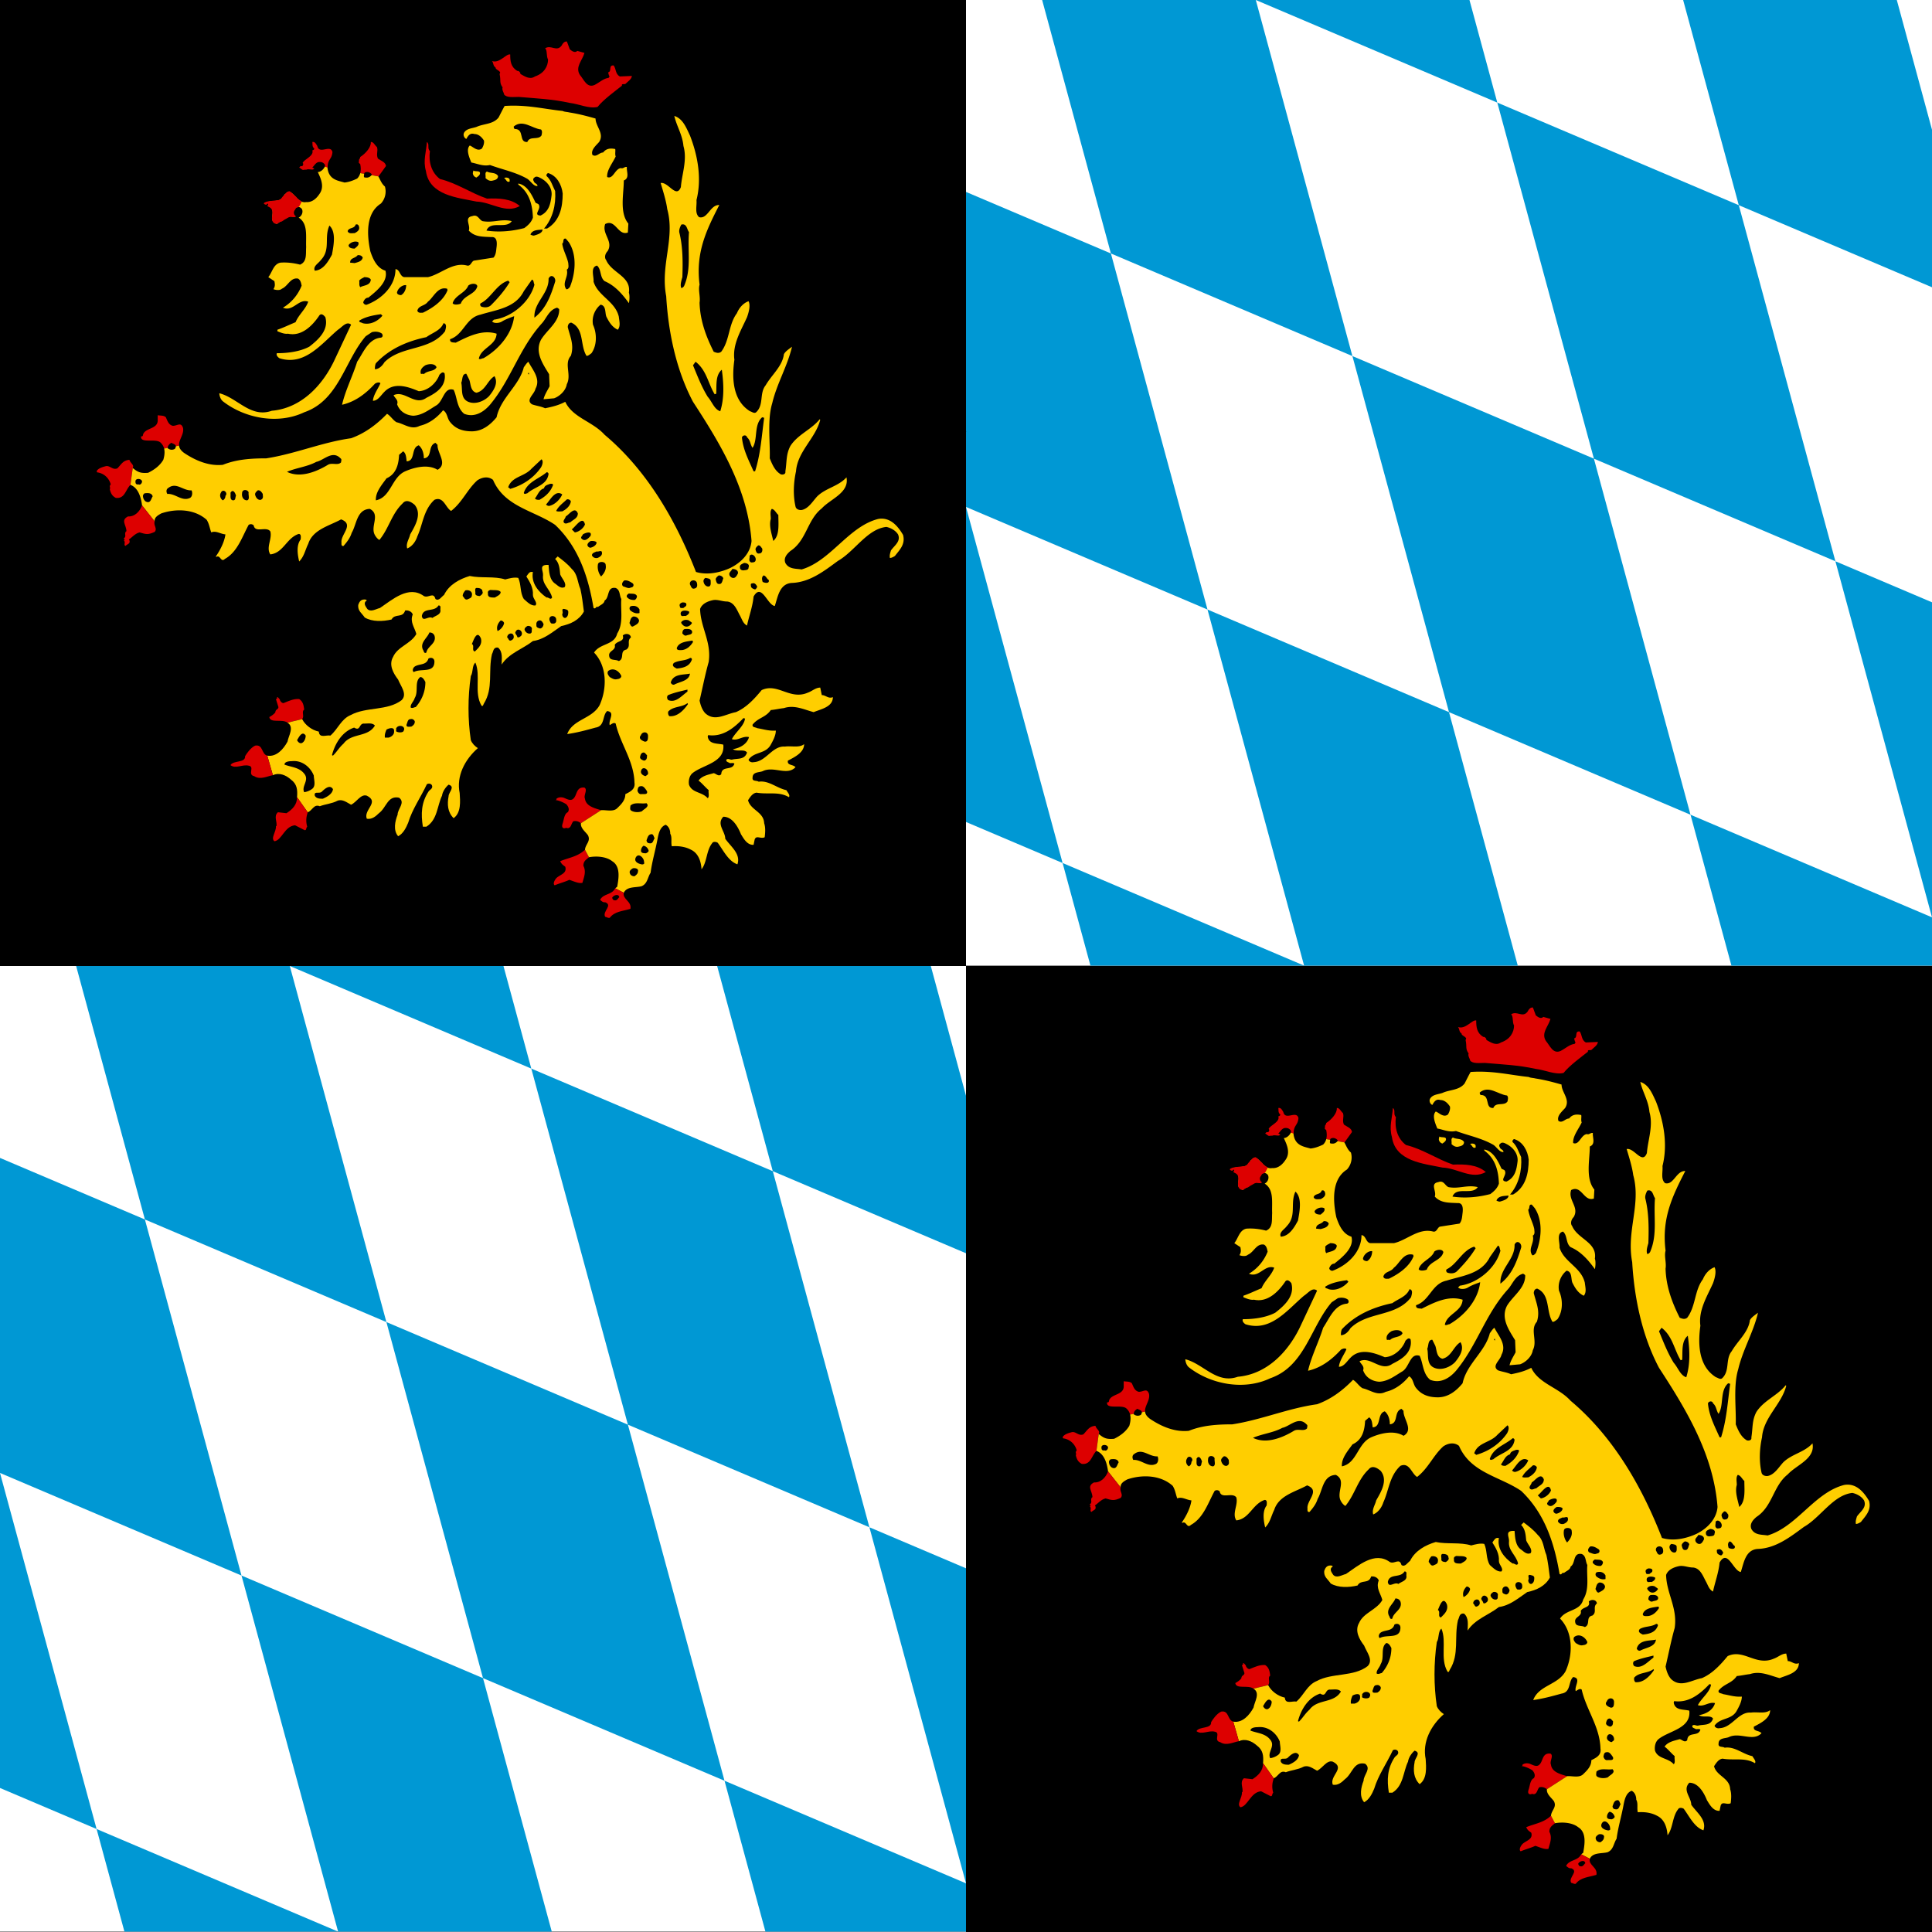
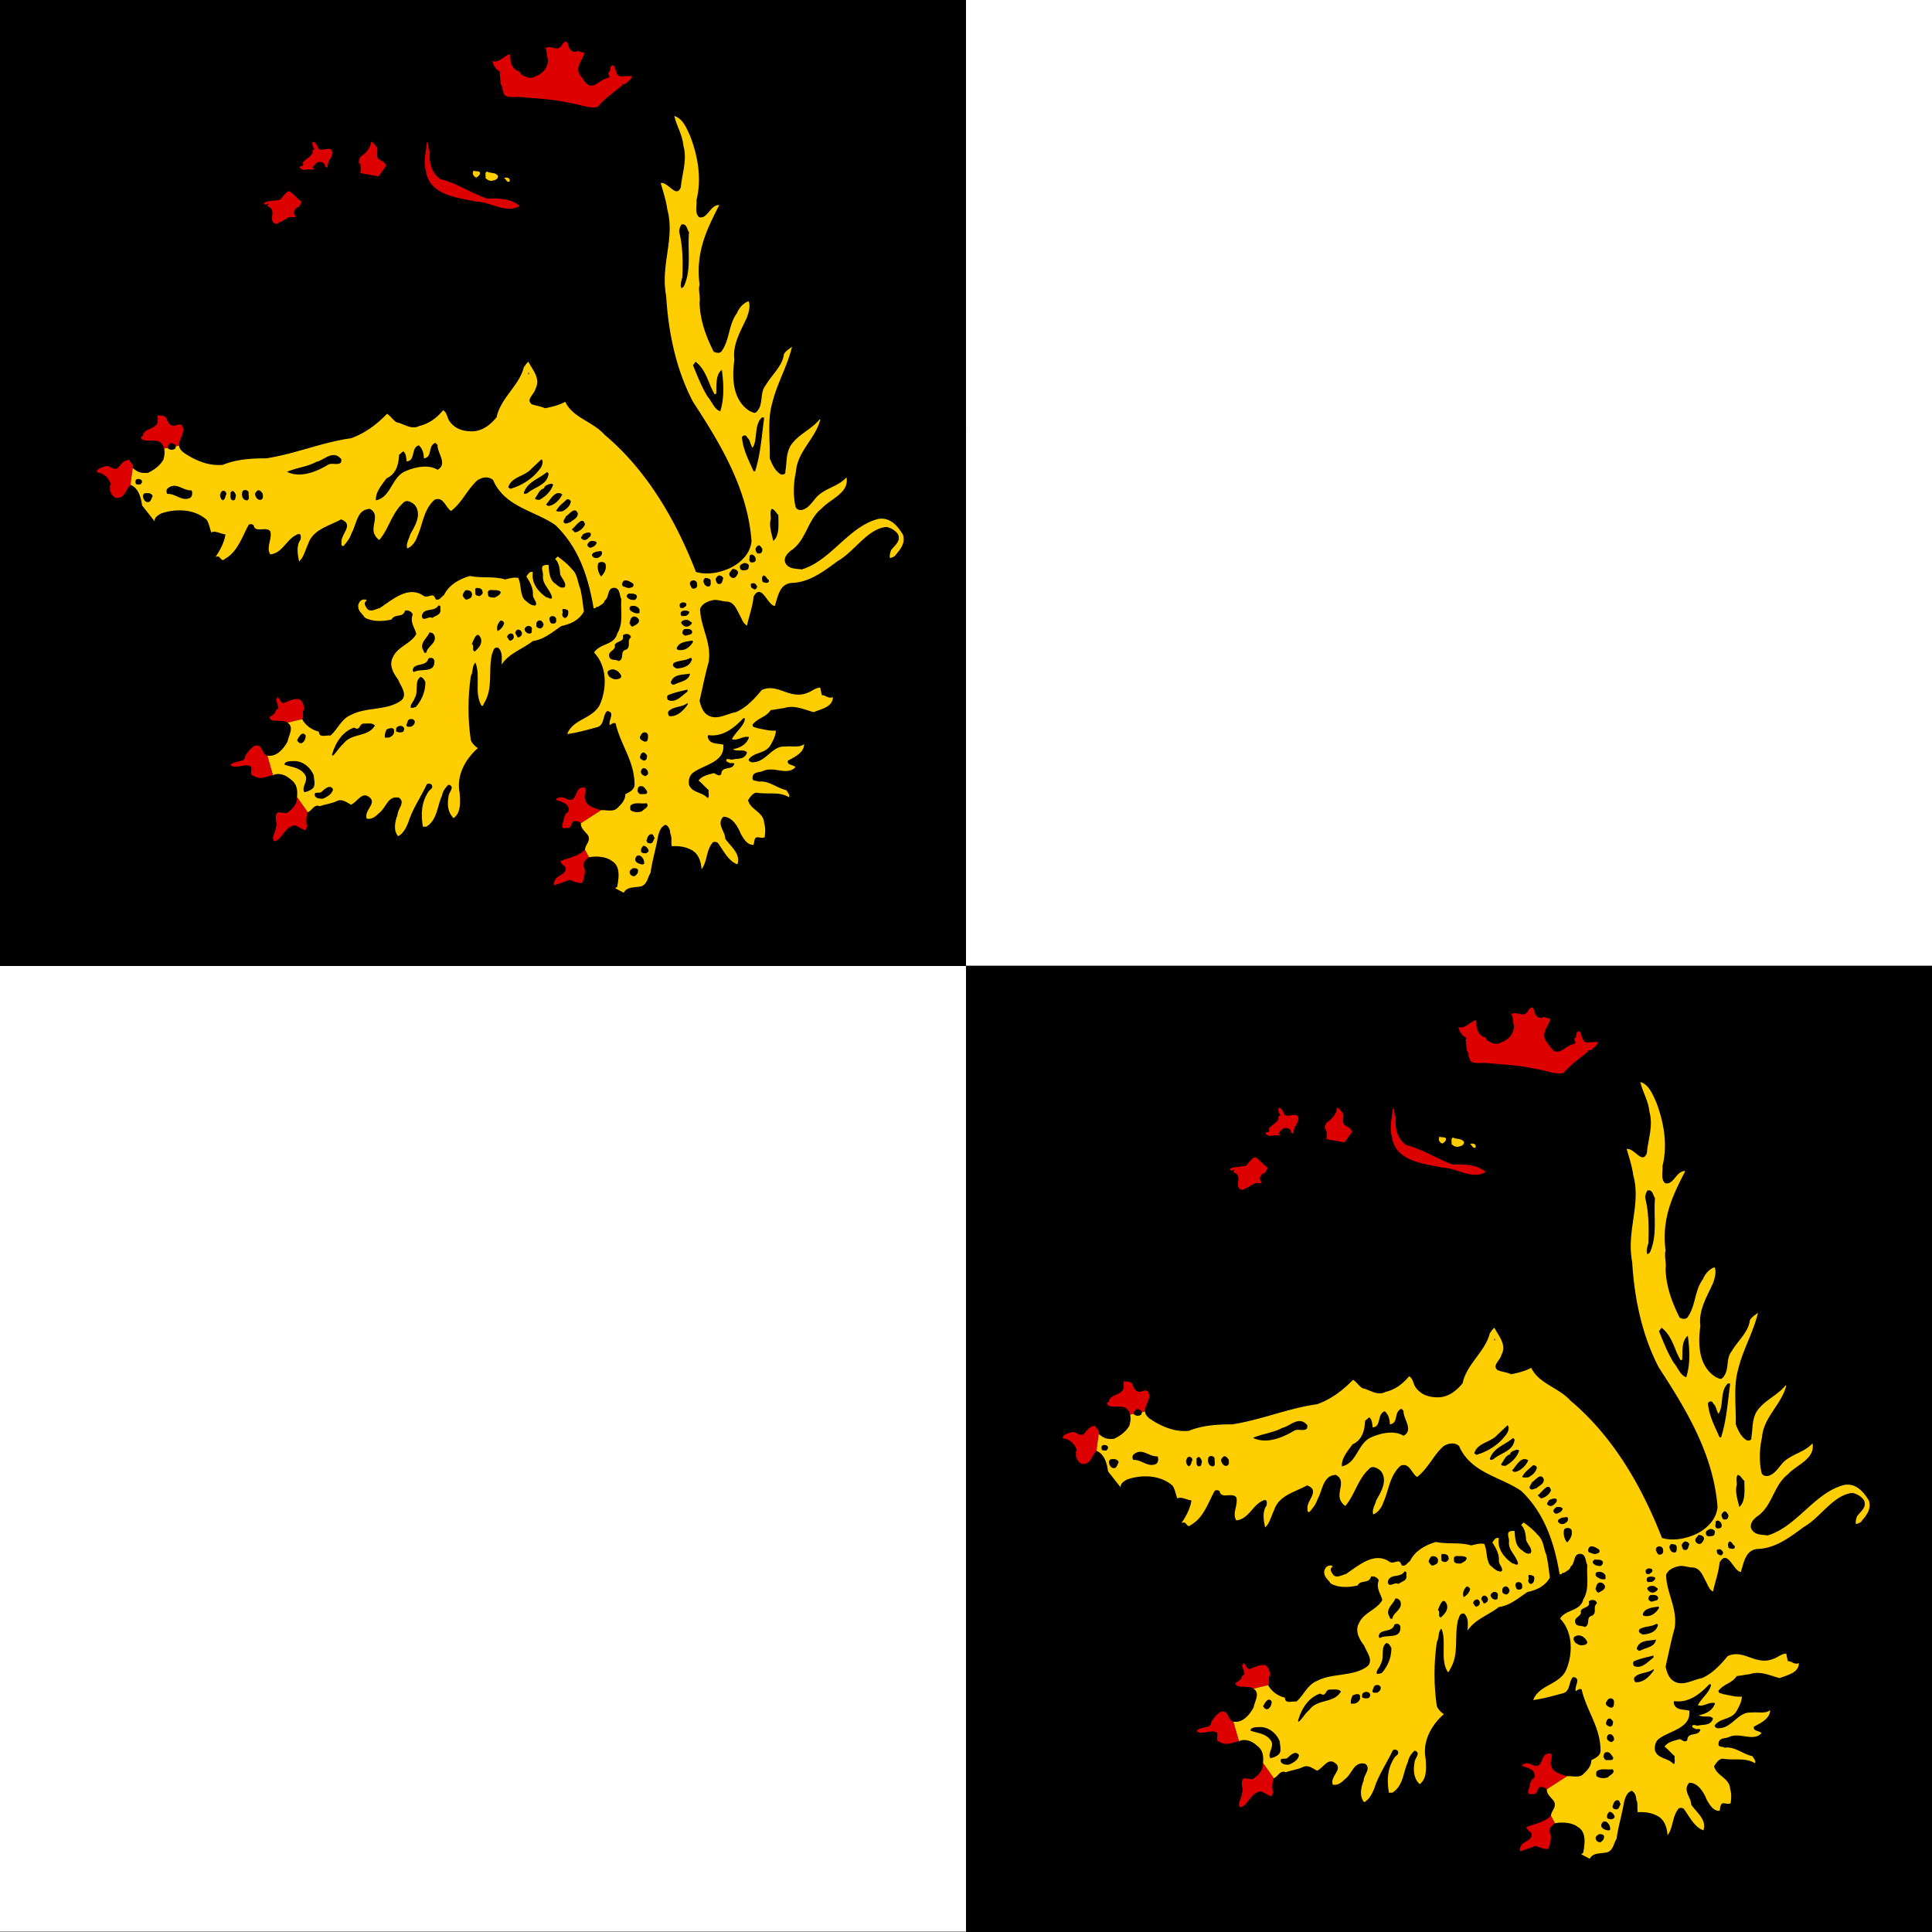
<svg xmlns="http://www.w3.org/2000/svg" xmlns:xlink="http://www.w3.org/1999/xlink" version="1.0" width="1000" height="1000">
  <rect width="100%" height="100%" fill="#333333" stroke="none" />
  <g id="b">
    <path style="fill:#fff" d="M0 0h1000v600H0z" transform="matrix(.5 0 0 .833 500 0)" />
-     <path d="M963.563 0H742.375L1000 570v30H792.375L521.187 0H300l271.188 600H350L150 157.5 0 119.25V315l128.813 285H350L0 510.75V315l1000 255V374.25L150 157.5 78.812 0H300l700 178.5V80.625L963.562 0z" style="fill:#0098d4" transform="matrix(.5 0 0 .833 500 0)" />
  </g>
  <g id="a">
    <path style="fill:#000" d="M1240 80h400v400h-400z" transform="matrix(1.25 0 0 1.25 -1550 -100)" />
    <path d="M138.658 161.192c.294.229.758.604 1.13.229l1.075.302c-.302 1.145-1.447 2.129-.689 3.35.604.698 1.06 2.044 2.214 1.525.758-.387 1.354-.998 2.12-1.076 0-.069.232-.216.085-.293-.084-.156-.084-.31-.162-.542.611-.14 0-1.13.836-1.053.386.519.232 1.285.92 1.672l1.828-.077c-.078.542-.612.835-.991 1.223-.232.076-.534-.086-.534.216h.077c-1.138.913-2.825 2.136-3.73 3.274-1.293.309-2.817-.457-4.18-.611-2.67-.597-5.1-.682-7.693-.914-.758 0-1.826.155-2.214-.371 0-.233-.37-.681-.224-1.068-.533-.767-.224-.99-.456-2.059.379-.457-.69-.604-.604-.99-.386-.156-.31-.76-.542-.976 1.146.434 2.137-1.157 2.748-.99 0 .99.077 1.889 1.06 2.5.232-.07.542.302.464.456.69.387 1.44.921 2.206.387 1.37-.464 1.973-1.533 1.973-2.585-.293-.464-.077-1.448-.448-1.687.906-.612 1.749.615 2.507-.441.148-.318.38-.612.767-.612.146.294.294.832.457 1.211zM107.073 180.003c.116-.472.077-.959-.009-1.378-.231-.155-.3-.31-.154-.456-.147-.232.154-.31.154-.62.83-.526 1.672-1.517 1.595-2.275.387-.077.62.534.922.758.224.605-.156 1.069.147 1.758.533.379 1.137.526 1.222 1.13l-1.13 1.586-2.747-.503z" style="fill:#d00" transform="matrix(3.434 0 0 3.404 -181.21 -523.129)" />
-     <path d="m109.82 180.506-.015.015c.301.527.456 1.068.983 1.525a2.73 2.73 0 0 1-.604 2.585c-2.29 1.448-2.128 4.714-1.602 7.237.395 1.207.999 2.585 2.283 2.971.457 1.672-1.363 3.112-2.577 4.102-.395 0-.612.31-.766.681 0 .232.301.465.534.387 2.205-.835 4.326-2.817 4.326-5.41.689.078.619 1.076 1.308 1.224h3.576c1.98-.449 3.73-2.361 5.936-1.757.533.092.611-.604.99-.751l2.965-.464c.386-.457.386-1.06.465-1.664.068-.62.068-1.525-.768-1.456-1.37-.07-2.515 0-3.428-.99.31-.836-.759-1.973.534-2.199.836-.316.983.519 1.525.76 1.595.309 2.817-.388 4.419 0-.843 1.284-3.196-.156-3.807 1.44 1.973.3 3.954.076 5.695-.38.62-.457 1.076-.914 1.301-1.594-.07-1.982-.542-3.8-2.206-5.023v-.156c1.362.233 2.058 1.75 2.593 2.895.147.147.449.147.526.372.309.689-.913 1.524.232 1.602 1.293-.604 1.525-1.827 1.672-3.119.077-1.068-.612-1.981-1.525-2.507-.302-.156-.758-.465-1.06-.156-.232.156-.232.372-.077.604.077.31.533.31.533.689-.61.077-1.06-.844-1.594-1.137-1.749-.991-3.738-1.378-5.564-2.06-1.061.233-1.904-.216-2.81-.378-.31-.76-.836-1.974-.24-2.586.465.148 1.146.983 1.835.457.231-.387.378-.835.301-1.223-.301-.457-.766-.982-1.447-.982-.689-.233-.991.378-1.207.75-.318-.147-.542-.604-.318-.983.388-.611 1.154-.611 1.843-.844 1.129-.525 2.5-.371 3.343-1.44.31-.602.603-1.214.905-1.749 3.282-.232 5.867.457 8.754.76.231.139.68.139.999.224 1.439.232 2.584.534 3.954.928 0 1.208 1.37 2.275.534 3.568-.465.534-1.293 1.223-.999 1.966.62.394 1-.37 1.603-.37.464-.605 1.067-.683 1.826-.527.07.294-.07.758.07 1.129-.45.998-1.362 2.06-1.285 3.127.913.387 1.145-1.223 2.058-1.362.372.14.535-.232.913-.17-.077.696.457 1.687-.463 2.058 0 2.06-.681 4.876.688 6.556l-.077 1.361c-1.517.535-1.834-2.128-3.42-1.292-.535 1.525 1.284 2.6.37 4.118-.37.371-.526.983-.216 1.362.828 1.981 3.8 2.445 3.421 4.953.154.457.085 1.223 0 1.594-.921-1.293-2.059-2.662-3.654-3.343-.758-.61-.456-1.757-1.145-2.368-1.06.232-.449 1.671-.526 2.445.674 2.198 3.266 2.972 3.808 5.325.07.68.301 1.44-.155 1.981-.844-.386-1.293-1.145-1.68-1.904-.302-.54 0-1.749-.913-1.904-.758.604-1.37 1.75-1.145 3.042.611 1.37.611 3.12-.225 4.335-.225.161-.534.455-.758.394-.99-1.61-.302-4.117-2.283-5.038-.387 0-.535.38-.535.689.38 1.516.991 2.74.465 4.349-1.076 1.207.14 2.88-.611 4.326-.155.983-1.076 1.827-1.912 2.137l-1.594.146c.155-.688.603-1.362.913-1.973l-.077-1.834c-.914-1.525-2.206-3.343-1.216-5.248.914-1.517 2.74-2.662 2.74-4.565 0-.156-.232-.226-.302-.303-1.222.303-1.602 1.594-2.29 2.361-3.428 3.807-4.637 8.521-7.84 12.399-.984 1.145-2.36 1.98-3.886 1.377-1.137-.92-1.052-2.523-1.594-3.653-1.447-.465-1.525 1.672-2.577 2.353-1.153.689-2.136 1.516-3.506 1.593-1.146-.077-2.059-.68-2.438-1.74.232-.612-.31-.913-.534-1.378 1.672-.828 3.188 1.679 4.945.395 1.069-.542 2.291-1.223 2.663-2.445a2.48 2.48 0 0 0 .077-1.286c-.302-.31-.526 0-.766.217-.441 1.215-1.664 2.43-3.119 2.508-1.595-.682-3.723-1.44-5.17.084-.534.527-.99 1.371-1.74 1.371.068-.921.827-1.904 1.128-2.663-.154-.231-.604-.085-.828.07-1.385 1.525-2.98 2.747-4.953 3.197.527-2.276 1.602-4.343 2.276-6.54.921-1.37 1.687-3.499 3.583-3.662.31-.077.31-.37.163-.603-.395-.31-.999-.372-1.525-.232l-.929.62c-3.188 3.73-4.024 9.735-9.271 11.562-3.963 1.904-8.986.913-12.26-1.672-.38-.31-.534-.92-.534-1.223 2.74.697 4.721 3.808 7.91 2.663 4.349-.38 7.538-3.723 9.365-7.53l2.585-5.558c-.682-.604-1.363.38-1.974.766-2.508 2.137-5.015 5.558-8.823 4.335-.232-.155-.535-.457-.388-.766 1.603 0 3.43-.225 4.877-.984 1.37-1.068 2.972-2.523 2.43-4.489-.294-.387-.688-.68-.983-.154-.983 1.44-2.593 3.118-4.651 2.662-.527.077-1.06-.155-1.594-.372v-.232c.913-.31 1.826-.766 2.739-1.145.465-1.146 1.525-1.982 1.904-3.12-1.44-.533-2.283 1.595-3.808.914 1.3-.766 2.283-1.982 2.817-3.351-.077-.379-.147-.836-.534-1.069-1.145-.223-1.524 1.146-2.438 1.534-.301.294-.906.216-1.284.07.301-.458.224-.767.154-1.216l-.92-.61c.61-.768.766-1.99 1.826-2.207 1.068-.078 2.059.07 2.964.302 1.068-.457.844-1.602.913-2.663-.07-1.679.31-3.575-1.13-4.488.45-.226.682-.767.527-1.223-.054-.14-.17-.24-.302-.317-.217-.125-.503-.132-.69.015-.301.448-.533 1.137-.076 1.361-1.068-.293-1.827.62-2.662 1.007h.077c-.303.294-.604-.24-.76-.31-.386-.533.536-1.98-.765-2.29l.225-.155c-.147-.07-.147-.372-.372-.295v.07c0 .155-.155.085-.232.085l-.147-.085c.75-.68 2.584.085 3.04-1.37.38-.224.303-.37.69-.448.728.24 1.154 1.238 1.92 1.532.2.077.41.108.657.062.999.077 1.68-.68 2.137-1.44.61-1.083 0-2.29-.38-3.126.45 0 .913-.465 1.06-.836l.38-.024c.116 2.02 1.524 2.144 2.593 2.454.689-.077 1.292-.31 1.896-.603.24-.233.387-.527.472-.829l2.747.503z" style="fill:#ffce00" transform="matrix(3.434 0 0 3.404 -181.21 -523.129)" />
    <path d="M101.732 179.005c.147-.31-.294-.69-.68-.69-.604-.076-.836.457-1.208.844l.294.148c-.224.37-.836-.07-1.292.224v-.077c-.612.154-.457 0-.983-.295l.224-.24c.07.086.38 0 .302-.069.078-.155.155-.225 0-.38.155-.533 1.75-1.075 1.455-1.911.07-.062.294-.062.294-.294-.371-.309-.224-.689-.294-.99.372-.078.526.231.751.603.301 1.362 1.973-.302 2.283.913-.07 1.146-.743 1.068-.727 2.384l-.419-.17zM77.508 221.89a1.892 1.892 0 0 0-.588-.953c-.759-.62-3.034.225-2.887-.913.38.077.232-.31.38-.45.456-.85 2.205-.688 2.128-2.066v-.689c.379.077.92 0 1.223.31.224.457.379 1.146 1.06 1.3.689 0 1.215-.611 1.525.295.216.975-.674 1.834-.589 2.709l-2.252.456zM72.431 227.407c-.759.759-.836 2.136-2.205 1.98-.604-.308-.767-.765-.906-1.299.14-.379-.163-.379.14-.759-.226-.836-.906-1.67-2.052-1.826l-.07-.154c.147-.45.983-.682 1.293-.76.689-.232 1.06.613 1.826.31.604-.61.836-1.222 1.827-1.3.07.434.751.797.503 1.161l-.356 2.647zM140.329 278.858c-.387-.3-.69-.386-1.145-.3-.372.456-.302.974-.837 1.06-.378-.156-.448.153-.765-.086-.217-.294.077-.75.077-.975.077-.085.154-1.153.688-1.37.31-.387.078-.914-.231-1.223-.604-.387-1.44-.681-1.672-.604l.232-.077-.077-.085c.224-.302.835-.38 1.3-.147.364.147.913.456 1.285.078.604-.535.387-1.827 1.68-1.688.525.326-.163 1.153.076 1.688.148 1.144 1.448 1.44 2.43 1.748l-3.041 1.981zM141.544 284.029c-.456.387-.843.603-.843 1.3.464.905.077 1.742-.14 2.585-.541.154-1.3-.232-1.98-.45-.612.295-1.456.52-2.206.829-.318-.225 0-.828.3-1.138.605-.526 1.588-.688 1.294-1.686-.387-.295-.535-.365-.76-.837 1.216-.526 2.656-.68 3.731-1.749l.604 1.146z" style="fill:#d00" transform="matrix(3.434 0 0 3.404 -181.21 -523.129)" />
    <path d="m145.499 288.75.302-.232c.155-.99.62-3.05-.759-3.886-.835-.68-2.283-.828-3.498-.603l-.604-1.146c.07-.836.906-1.284.45-2.197-.38-.542-1.139-1.068-1.061-1.828l3.042-1.981c.689-.077 1.826.31 2.43-.309.62-.604 1.223-1.208 1.223-2.129.766-.378 1.524-.765 1.377-1.749-.085-3.35-2.129-5.858-2.832-8.985-.302-.232-.604.086-.898.233-.24-.76.898-1.974-.387-2.137-.758.681-.302 2.29-1.75 2.515-1.37.38-2.746.767-4.271.983.843-2.275 3.73-2.275 4.883-4.396 1.138-2.523 1.138-5.944-.836-7.994.913-1.455 3.042-1.077 3.491-2.903.99-1.594.471-3.576.62-5.247-.31-.534-.149-1.378-.852-1.672-1.362-.233-.898 1.447-1.665 1.904-.077.526-.68.681-.997.983-.372-.147-.303.379-.674.155-.774-4.644-2.213-9.21-5.79-12.639-3.195-2.198-7.615-2.731-9.363-6.842-.76-.61-1.672-.386-2.361.07-1.517 1.37-2.276 3.351-3.955 4.652-.836-.473-1.146-2.29-2.515-1.687-1.665 1.532-1.742 3.745-2.578 5.556-.24.767-.766 1.525-1.525 1.835-.232-.767.303-1.448.45-2.137.68-1.214 1.834-3.041.68-4.488-.519-.457-1.285-.906-1.818-.225-1.672 1.594-2.06 3.808-3.506 5.557-.294-.155-.604-.542-.759-.913-.534-1.3.913-2.972-.68-3.808-1.982.078-1.982 2.368-2.74 3.653-.232.766-.689 1.362-1.224 1.981-.37.07-.31-.31-.31-.533-.146-1.224 1.99-2.733-.06-3.506-1.758.99-4.265 1.524-4.954 3.73-.457.913-.603 1.904-1.362 2.67-.233-.998-.472-2.438.224-3.35 0-.226.147-.837-.301-.837-1.835.611-2.291 2.887-4.273 3.111-.681-1.06.31-2.353 0-3.498-.612-.836-2.283.31-2.507-.913a.593.593 0 0 0-.759-.078c-.99 1.827-1.68 4.117-3.583 5.178-.612.612-.681-.689-1.292-.302l-.07-.077c.68-.991 1.292-2.214 1.447-3.351-.766-.07-1.447-.612-2.136-.302-.232-.604-.302-1.293-.69-1.912-1.825-1.664-4.634-1.742-6.849-.975-.533.302-1.06.604-.99 1.215l-1.904-2.438c-.147-1.138-.526-2.654-1.749-3.119l.356-2.647c-.008.016-.03.031-.046.055.836.688 1.215.843 2.353.758.92-.457 1.756-1.06 2.29-1.973.178-.589.248-1.185.124-1.71l2.252-.457c.024.356.233.72.743 1.106 1.672 1.138 3.723 2.05 5.859 1.818 2.05-.835 4.264-.982 6.54-.982 4.419-.689 8.374-2.438 12.785-3.057 2.06-.743 3.815-2.043 5.418-3.715.519.293.906.983 1.44 1.285 1.145.232 2.212 1.223 3.49.541 1.378-.31 2.6-1.222 3.513-2.36.612.302.612 1.138.983 1.671.837 1.146 1.982 1.525 3.36 1.525 1.517 0 2.732-.913 3.73-2.136.611-2.956 3.414-4.79 4.102-7.608.232-.302.387-.603.689-.835.611 1.214 1.903 2.577 1.068 4.109-.155.836-1.525 1.672-.535 2.36.612.232 1.37.302 1.982.604 1.13-.232 2.05-.456 3.042-.983 1.137 2.43 4.101 2.964 5.935 5.016 6.47 5.479 10.804 13.172 13.768 20.857 1.766.527 3.661.085 5.18-.61 1.678-.837 3.048-2.284 3.195-4.103-.604-7.918-4.636-14.69-8.823-21.16-2.593-4.953-3.73-10.727-4.04-16.067-.905-4.79 1.378-8.745.155-13.242-.155-1.215-.604-2.654-.99-3.955 1.145-.232 2.36 2.438 3.049.612.147-1.974.99-4.11.386-6.246-.162-1.741-1.005-2.964-1.377-4.566 1.292.394 1.819 1.826 2.36 2.972 1.139 2.956 1.82 6.47.983 9.813.078.913-.293 1.982.387 2.6 1.301.364 1.672-1.91 3.05-1.841-1.981 3.885-3.575 7.236-2.973 12.104-.231.836.148 1.827 0 2.74.078 2.747.992 5.177 2.13 7.46.378.156.765.302 1.137 0 1.3-1.749 1.068-4.109 2.36-5.85.31-.767.921-1.533 1.758-1.827.3.604.068 1.594-.233 2.43-.913 2.051-2.214 4.11-1.904 6.47-.38 2.733-.31 6.16 2.36 7.833.303.077.612.387.914.155 1.215-1.145.456-2.895 1.447-4.117.913-1.595 2.515-2.88 2.74-4.707.224-.464.836-.835 1.223-1.145-.689 2.973-2.291 5.627-2.98 8.591-.758 2.515-.301 5.867-.372 8.382.372.914.76 1.896 1.68 2.438.301.07.75 0 .673-.464.233-1.44.078-2.585.767-3.878 1.137-1.757 3.119-2.438 4.404-4.04l.084.077c-.689 2.81-3.428 4.799-3.652 7.84-.38 1.75-.457 3.653-.078 5.333.078.457.604.611.99.534.991-.233 1.595-1.3 2.284-2.059 1.292-1.284 3.196-1.516 4.411-2.894.465 2.36-2.43 3.281-3.722 4.72-2.206 1.742-2.283 4.869-4.721 6.47-.534.457-1.069 1.069-.767 1.828.534.99 1.603.835 2.438.99 4.412-1.3 7.082-6.547 11.57-7.685 1.828-.31 2.972 1.138 3.731 2.43.38 1.447-.533 2.283-1.222 3.197-.225.154-.527.309-.76.309-.069-.387 0-.612.156-1.146.533-.758 1.524-1.37 1.067-2.438-.386-.61-1.067-.982-1.756-1.137-2.887.31-4.79 3.73-7.306 5.17-2.059 1.525-4.257 3.274-6.996 3.35-1.827.156-2.059 2.13-2.515 3.507-1.146-.155-1.982-3.583-3.198-1.44-.154 1.587-.689 2.965-.99 4.412-.604-.31-.766-.99-1.068-1.525-.457-.844-.836-1.99-1.896-2.128-.766 0-1.37-.31-2.059-.232-.836.155-1.757.533-2.05 1.362.07 2.825 1.749 5.03 1.292 8.064-.534 1.904-.913 3.893-1.37 5.867.147.696.371 1.377.836 1.903 1.44 1.363 3.033.156 4.635-.146 1.61-.697 2.826-2.059 3.886-3.351 2.438-1.154 4.264 1.594 7.004.37.604-.215 1.137-.75 1.826-.75l.233 1.138c.603 0 .99.604 1.672.31 0 1.516-1.827 1.826-2.895 2.283-1.44-.38-2.894-1.146-4.489-.612-.681.078-1.3.232-1.974.294-.766 1.145-1.911 1.145-2.747 2.221-.077.449.457.372.69.534.904.14 1.748.45 2.816.371 0 .76-.457 1.603-.843 2.284-.836 1.293-2.43.914-3.266 2.136.068.302.448.457.757.38 1.904-.078 2.81-2.516 4.722-2.369.99-.147 2.128.233 2.895-.371 0 1.285-1.455 1.981-2.446 2.507-.147.766.766.534 1.145.998-1.292 1.362-3.274-.232-4.945.604-.535.225-1.525.07-1.525.99-.077.612.603.38.921.612 1.517-.232 2.732.983 4.179 1.285.155.31.612.766.38 1.068-1.517-.913-3.12-.379-4.877-.688-.603.068-.982.688-1.284 1.152.379 1.517 2.36 1.75 2.43 3.498.232.674.154 1.517.078 2.13-.612.3-1.293-.38-1.517.378l-.156.774c-.99.062-1.523-1.006-1.903-1.61-.456-1.145-1.3-2.662-2.662-2.662-1.069 1.146.293 2.206.293 3.343.844 1.223 2.37 2.291 1.835 3.893-1.37-.472-2.128-2.135-2.964-3.273-.233-.163-.69-.232-.844.062-.905 1.146-.758 2.902-1.602 3.962-.07-1.146-.449-2.43-1.594-2.972-.828-.449-1.827-.603-2.887-.526-.155-.62.077-1.37-.233-1.904 0-.464-.146-1.068-.689-1.362-.827.294-1.051 1.284-1.207 2.043-.309 1.75-.843 3.498-1.068 5.255-.456.682-.456 1.68-1.377 2.051-.906.233-2.199 0-2.662.99l-1.293-.68z" style="fill:#ffce00" transform="matrix(3.434 0 0 3.404 -181.21 -523.129)" />
-     <path d="M146.792 289.43c-.225 1 1.223 1.293.998 2.447-1.223.371-2.36.371-3.119 1.361-.24.078-.534-.154-.689-.154-.456-.836 1.215-1.749 0-2.213-.31.092-.689-.294-.759-.372.519-.99 1.742-.689 2.276-1.75l1.293.682zM76.084 232.964c-.224.604.457 1.068 0 1.594-.99.457-1.284.38-2.275.078-.69.155-1.224.843-1.61 1.068l.085.147c.147.534-.302.534-.612.843-.31-.154.078-.533-.232-.843.31-.147-.077-.147 0-.302.457-.38 0-.612.31-1.068h.078c0-.99-.922-1.672.232-2.275 1.06.07 1.826-.836 2.12-1.68l1.904 2.438z" style="fill:#d00" transform="matrix(3.434 0 0 3.404 -181.21 -523.129)" />
    <path d="M134.315 173.37c.225.225.147.611.07.914-.534.758-1.749 0-2.136.99-1.362.078-.364-1.981-1.896-1.981-.147-.077-.147-.24-.147-.379 1.362-1.138 2.74.302 4.109.457z" transform="matrix(3.434 0 0 3.404 -181.21 -523.129)" />
    <path d="M117.567 176.637c-.224 1.679.232 3.281 1.517 4.263 2.516.612 4.651 2.137 7.09 2.98 1.819-.077 3.652 0 4.945 1.13-2.128 1.216-4.265-.603-6.54-.68-2.825-.604-7.09-.913-7.615-4.652-.457-1.595.07-2.964.147-4.404.456.302 0 .99.456 1.363z" style="fill:#d00;fill-opacity:1" transform="matrix(3.434 0 0 3.404 -181.21 -523.129)" />
    <path d="M125.098 180.15c-.07.217-.302.371-.518.526a.73.73 0 0 1-.542-.68l.077-.388c.31.233 1.145-.077.983.542zM127.837 180.445c0 .455-.37.603-.757.68-.457.155-.837-.077-1.131-.371.078-.387-.163-.836.225-.99.534.308 1.292.077 1.663.68z" style="fill:#ffce00" transform="matrix(3.434 0 0 3.404 -181.21 -523.129)" />
-     <path d="M108.822 180.22c-.163.301-.534.534-.929.456-.45.078-.217-.456-.217-.68.303-.318.906-.155 1.146.224zM137.582 183.107c0 2.136-.457 4.195-2.353 5.325h-.458c1.286-1.518 1.828-3.576 1.673-5.704-.387-.76-.611-1.68-1.293-2.283-.069-.225.078-.373.224-.45 1.3.372 2.06 1.75 2.207 3.112z" transform="matrix(3.434 0 0 3.404 -181.21 -523.129)" />
    <path d="M129.587 181.125v.155c-.449.232-.526-.38-.837-.526.24-.155.922-.078.837.371z" style="fill:#ffce00" transform="matrix(3.434 0 0 3.404 -181.21 -523.129)" />
    <path d="M156.62 188.973c-.232 2.895.373 5.48-.688 8.072a.651.651 0 0 1-.464.441c-.218-.441 0-1.13.154-1.663.077-2.284.077-4.636-.457-6.78-.077-.38.085-.828.303-1.215.835-.217.835.758 1.153 1.145zM106.91 188.362c0 .38-.38.61-.68.766-.388 0-.914.147-1.061-.31.225-.603.982-.302 1.207-.99.387-.147.534.232.534.534zM102.808 192.394c-.534.991-1.292 2.368-2.592 2.445-.302-.68.534-1.083.906-1.609 1.524-1.594.463-3.42 1.3-5.248 1.068.99.61 3.12.386 4.412zM134.54 188.586c0 .542-.759.759-1.292.92-.225 0-.38-.084-.527-.161.302-.76 1.208-.682 1.819-.76zM138.495 190.498c1.293 1.973.999 4.79.163 6.85-.163.138-.31.379-.542.301-.682-.998.38-1.826.085-2.972.38-.224.224-.69.224-.99-.224-1.061-.766-1.896-.913-2.964.301-.156 0-.836.534-.76l.45.535zM106.763 190.498c.225.457-.31.758-.534.982-.387 0-.913-.077-.913-.525.225-.388.913-.697 1.447-.457zM107.444 192.85c-.147.612-.758.69-1.215.837l-.688-.07c0-.766.757-.612 1.145-1.146.378 0 .61.078.758.38zM136.444 196.511c-.611 1.973-1.293 4.032-3.12 5.472-.154-2.283 2.207-3.645 2.13-5.937.379-.835 1.145-.154.99.465zM108.66 196.202c-.078.913-1.06.843-1.596 1.145-.231-.387-.076-.61-.154-.99.233-.31.534-.38.766-.534.38 0 .836.07.983.379zM133.325 196.96c-.689 2.662-3.421 4.953-6.091 5.325-.077 0-.154.232-.31.232.233.387 1.069.31 1.455.078.612-.387 1.293-.612 1.889-.836-.294 2.662-2.275 5.022-4.629 6.393-.231 0-.456.232-.696.077.317-1.672 2.6-1.981 2.679-3.808-2.214-.689-4.351.456-6.17 1.37-.232-.07-.92.07-.843-.534 2.058-.68 2.368-3.274 4.574-3.73 2.36-.758 5.255-.984 6.54-3.576l1.222-1.75c.303.078.225.45.38.76z" transform="matrix(3.434 0 0 3.404 -181.21 -523.129)" />
    <path d="M129.587 196.588c-.759 1.286-1.82 2.5-2.81 3.499-.38.38-.99.38-1.44.225-.154-.07-.309-.388-.077-.535 1.517-.758 2.362-2.894 4.11-3.42l.217.231zM124.719 197.192c-.294 1.292-2.052 1.363-2.5 2.662-.387.155-1.076.233-1.223-.077.372-1.222 1.904-1.524 2.353-2.662.31-.31 1.23-.464 1.37.077zM113.991 197.045c0 .535-.231 1.208-.766 1.51-.301 0-.68-.147-.603-.457.155-.612.836-1.138 1.37-1.053zM120.23 197.796c-.612 1.61-2.284 2.747-3.723 3.436-.387 0-.689.078-.836-.31.217-.835 1.13-.68 1.595-1.37.836-.61 1.455-2.36 2.894-1.972l.07.216zM110.409 201.682c-.681.835-1.827 1.44-2.965 1.145-.233-.155-.534-.085-.534-.38.913-.611 2.214-.843 3.274-.99l.225.225zM119.85 204.049c-2.283 3.034-6.54 2.121-9.132 4.706-.31.535-.836 1.068-1.44 1.068 0-.232 0-.604.147-.905 2.051-2.206 4.721-3.36 7.608-3.97.913-.682 2.129-.984 2.585-2.12.612.076.31.904.233 1.22zM160.49 213.63l.232-.076c.078-1.3-.146-2.81.844-3.654.302 2.206.38 4.343-.233 6.316-.913-.302-1.222-1.44-1.895-2.206-.929-1.525-1.532-3.127-2.214-4.79l.388-.534c1.67 1.292 1.895 3.343 2.878 4.945zM118.566 209.521c-.317.69-1.378.457-1.912 1.06-.07-.139-.302 0-.456-.07-.163-.611.232-.99.688-1.292.527-.232 1.44-.301 1.68.302zM132.481 210.582v.077l-.147-.217.147-.077c.07.077 0 .147 0 .217zM123.503 211.425c.232.604.156 1.742 1.077 1.973 1.369-.31 1.663-1.903 2.724-2.515.619 1.076-.147 2.206-.836 3.05-.759.766-2.043 1.293-3.119.843-1.215-.533-.836-1.903-1.053-2.902.217-.45.07-1.362.759-1.362l.448.913zM167.95 217.207c-.378 2.817-.533 5.479-1.37 8.142h-.224c-.689-1.595-1.594-3.266-1.756-5.17.162-.387.696-.387.766 0 .534.448.457 1.068.836 1.594.836-1.293.154-3.498 1.447-4.644l.302.078zM198.398 219.265c0 .147-.147.147-.225.147 0-.147.148-.147.225-.147zM79.133 221.927c-.379.225-.766.156-1.068-.077-.077-.31.233-.688.534-.836.457.233.914.31.534.913zM118.72 221.324c-.085 1.215 1.587 2.887 0 3.792-1.454-.905-3.52-.37-4.883.233-2.051.913-2.129 3.954-4.412 4.41-.077-1.214.836-2.275 1.602-3.343 1.517-.68 1.827-2.205 1.897-3.576l.61-.533c.457.302.457.99.535 1.525 1.362-.078.604-2.059 1.82-2.438.54.456.765 1.215.765 1.981 1.37-.162.534-1.904 1.749-2.36l.318.31zM104.093 223.375c.232.147.085.379.085.604-.464.534-1.37 0-1.98.378-1.75 1.069-4.196 2.059-6.17 1.069 1.363-.611 3.042-.759 4.42-1.517 1.137-.232 2.43-1.826 3.645-.534zM134.315 224.745c-1.145 1.671-2.816 2.74-4.643 3.273a1.826 1.826 0 0 0-.302-.24c.534-1.663 2.422-1.593 3.498-2.817l1.517-1.439c.31.232.155.835-.07 1.223zM135.453 225.735c-.224 1.75-2.128 1.974-3.204 2.957-.139 0-.457.232-.526-.07.526-1.68 2.283-2.129 3.428-3.12.147-.076.302.156.302.233zM74.18 226.88c0 .295-.294.604-.526.45-.387.077-.465-.155-.465-.388-.07-.603.921-.526.991-.061zM136.134 227.407c-.371 1.068-1.13 1.75-2.05 2.276-.303 0-.527 0-.682-.217.45-.542.604-1.3 1.37-1.532.078-.45.526-.527.914-.681.147 0 .371-.078.448.154zM81.641 228.243c.154.302.154.913-.224 1.145-1.224.604-2.206-.696-3.43-.603-.154-.24-.223-.697.156-.913 1.215-.93 2.206.448 3.498.371zM90.247 228.545c-.077.379.225 1.076-.232 1.215-.604 0-.836-.604-.758-1.068 0-.674.836-.604.99-.147zM92.375 228.785c0 .371.155.68-.301.898-.457.077-.759-.38-.844-.76-.07-.3.232-.526.387-.68.38-.077.604.302.758.542zM86.749 229.08a.768.768 0 0 1-.387.68c-.38-.217-.534-.759-.31-1.138.31-.75 1.154 0 .697.457zM88.343 229.08c-.155.223 0 .68-.457.68-.533-.077-.31-.759-.378-1.138.378-.688.758.07.835.457zM137.512 228.854c-.303.767-1.137 1.595-1.981 1.757-.156 0-.38-.085-.449-.232.604-.62 1.362-2.29 2.43-1.525zM75.782 229.156c-.224.31-.302 1.068-.913.836-.302-.077-.534-.526-.534-.758-.07-.233.077-.449.232-.542.527-.07 1.068-.07 1.215.464zM138.812 229.915c-.085.696-.696 1.223-1.3 1.524-.303 0-.689.07-.913-.07.379-.758.983-1.145 1.602-1.748.224-.078.526.062.611.294zM170.087 231.973c0 1.37.225 3.127-.766 3.963-.225-1.068-.681-2.291-.372-3.351 0-.534-.155-1.146.147-1.525.458.078.682.689.991.913zM139.865 231.749c0 .75-.68.906-1.138 1.362-.302 0-.611.317-.914.086-.3-.31.156-.612.233-.991.535-.31 1.37-1.595 1.819-.457zM140.94 233.428c-.24.604-.92 1.13-1.524 1.208l-.464-.457c.542-.379 1.671-2.206 1.988-.75zM141.776 235.17c-.317.379-.836.905-1.3.456-.302-.232.085-.456.147-.689.317-.224 1.447-.61 1.153.233zM142.69 236.16c0 .38-.457.673-.767.759-.294.155-.611-.155-.611-.38 0-.232.317-.533.534-.603.302 0 .689 0 .843.225zM167.649 237.074c.078.301 0 .766-.457.766-.387.07-.456-.31-.533-.542-.078-.294.232-.534.379-.68.302-.078.456.301.61.456zM143.448 237.53c.225.527-.225.836-.612.99-.37.079-.688-.077-.843-.386 0-.379.395-.448.696-.604.302.077.534-.155.759 0zM166.58 239.055c-.146.147-.378.147-.602.147-.457-.232-.155-.681-.232-.99.379-.605 1.222.309.835.843z" transform="matrix(3.434 0 0 3.404 -181.21 -523.129)" />
    <path d="M96.106 263.565c-.844-.619-2.593.14-2.747-.851.154-.069.773-.448.92-.75 0-.457.457-.38.457-.767l-.38-1.222c.079 0 .147-.07.226-.155l-.079-.063c.079-.239.311.148.458.295-.07.085.231.542.534.542.766-.31 1.524-.689 2.368-.62.604.388.68.99.759 1.61-.465.294.077.991-.31 1.44l-2.206.541z" style="fill:#d00" transform="matrix(3.434 0 0 3.404 -181.21 -523.129)" />
    <path d="M97.545 274.896c.085-1.13 0-1.973-.905-2.662-.759-.68-1.749-1.137-2.74-.68l-.843-2.973c1.378.232 2.438-.99 3.049-2.136.155-.913 1.06-2.206 0-2.88l2.206-.54c.456.913 1.455 1.67 2.515 1.903.07 1.068 1.138.464 1.741.604 1.146-.991 1.61-2.508 3.05-3.12 2.36-1.292 5.564-.611 7.693-2.275.905-.92-.155-2.136-.534-3.126-.69-.906-1.455-2.206-.766-3.429.688-1.595 2.662-1.973 3.513-3.498-.248-.983-1.006-1.827-.542-2.972-.147-.449-.689-.682-1.145-.604-.38 1.223-1.525.387-2.051 1.37-1.292.302-2.887.379-4.04-.302-.45-.681-1.06-.99-.983-1.904.147-.456.38-.836.913-.836.147 0 .303 0 .38.155-.612.372-.163.913.077 1.285.526.534 1.292 0 1.904-.147 1.904-1.293 4.335-3.498 6.617-1.819.689.372 1.448-.689 1.749.449.534.387.921-.372 1.293-.612.766-1.586 2.36-2.43 3.877-2.886 1.687.371 3.73 0 5.34.526.597-.155 1.355-.372 1.974-.232.464 1.006.232 2.221.836 3.204.526.457 1.068 1.068 1.757.983.371-.457-.387-.983-.387-1.595.077-1.06-.457-1.981-.983-2.81.224-.309.441-.765.835-.688h.148c-.302 1.672.836 3.042 2.058 3.885.302-.085.612.457.836 0-.301-1.292-1.525-1.973-1.37-3.358.078-.604-.61-1.51.465-1.594h.371c.078.913.078 2.282 1.068 2.894.38.302.844.766 1.378.464.302-.62-.465-1.308-.69-1.912-.084-.913-.153-1.748-.765-2.36l.38-.379c.688.525 1.439 1.067 2.128 1.904.913.835.836 1.973 1.3 3.05.224.982.371 2.204.526 3.42-.68 1.284-1.966 1.904-3.413 2.213-1.308.897-2.594 2.043-4.272 2.276-1.525 1.215-3.583 1.827-4.714 3.576 0-.836.225-1.905-.542-2.585-.757-.078-.68.603-.913.99-.603 2.662.233 5.17-1.215 7.522-.07.086-.147.542-.371.31-1.146-1.981-.078-4.558-.913-6.532-.534.449-.31 1.44-.69 2.043-.464 3.205-.464 6.626 0 9.753.225.525.604.913 1.06 1.207-1.98 1.756-3.265 4.263-2.739 6.84.078 1.231.24 2.98-.913 3.809-.913-.897-.983-2.121-.759-3.336 0-.611 1.069-1.447 0-1.757-.456.38-.913 1.069-.99 1.672-.759 1.61-.673 3.653-2.36 4.721h-.527c-.31-1.98-.232-3.654.836-5.324.147-.294.759-.457.526-.991-.147-.233-.456-.31-.758-.147-.913 1.973-2.206 3.808-2.818 5.858-.302.751-.758 1.672-1.516 2.051-.766-.913-.465-2.275-.078-3.273 0-.906 1.215-1.828.225-2.585-1.742-.38-1.897 1.517-3.042 2.36-.457.457-1.06.983-1.826.836-.534-1.37 1.981-2.516 0-3.506-.913-.294-1.525.99-2.368 1.378-.604-.31-1.285-.913-2.052-.604-.828.449-1.904.526-2.661.835-.906-.386-1.13.682-1.828.914l-1.602-2.29z" style="fill:#ffce00" transform="matrix(3.434 0 0 3.404 -181.21 -523.129)" />
    <path d="M99.147 277.188c-.232.757-.301 1.37-.077 2.197-.224.233-.07.534-.371.534l-1.455-.75c-1.595.139-1.982 2.275-3.112 2.43-.619-.465.303-1.455.224-2.291h.079c.147-.681-.457-1.517.224-2.12l1.292.146c.913-.603 1.594-1.292 1.594-2.438l1.602 2.291zM93.9 271.553c-.843.146-1.903.758-2.817.146-1.068-.224.147-1.447-.836-1.594-.92-.232-1.98.535-2.74-.084.45-.76 2.276-.295 2.206-1.362.225-.388.836-1.293 1.517-1.603 1.223-.224.914 1.293 1.827 1.525l.843 2.972z" style="fill:#d00" transform="matrix(3.434 0 0 3.404 -181.21 -523.129)" />
    <path d="M144.06 239.582c.147.766-.318 1.37-.69 1.756-.379-.464-.61-1.223-.463-1.904.162-.464 1.153-.379 1.153.148zM165.599 239.96c0 .45-.465.388-.766.45-.303 0-.535-.14-.535-.45-.07-.448.387-.526.619-.68.302 0 .906.154.682.68zM163.997 240.874c-.156.302-.38.758-.76.681-.223 0-.533-.294-.533-.527-.078-.294.31-.533.448-.835.465 0 .922.216.845.681zM161.79 241.632c-.154.31-.154.929-.68.844-.31 0-.388-.38-.465-.689 0-.232.232-.45.464-.611.302 0 .604.162.682.456zM168.64 241.864c.154.612-.611.457-.913.302-.078-.225-.233-.751.154-.99.38.085.457.542.759.688zM159.887 242.019c0 .302.07.682-.225.835-.456.086-.766-.293-.843-.688-.07-.225.077-.534.301-.61.318.076.767.076.767.463zM157.828 242.398c.078.38 0 .69-.371.767-.464.147-.542-.387-.69-.604-.146-.774.983-.843 1.06-.163zM148.161 242.398c.24.303 0 .612-.294.612-.387.232-.765-.07-1.153-.156-.372-.293-.077-.757.163-.913.526-.077.913.225 1.284.457zM166.891 242.854c0 .156-.155.388-.31.458-.225-.07-.456-.147-.603-.372 0-.162-.155-.542.147-.542.387-.154.61.163.766.456zM125.485 243.621c.154.302-.147.526-.387.69-.302 0-.759-.086-.673-.465 0-.302-.163-.836.294-.759.38 0 .766.155.766.534zM128.232 243.69c0 .457-.542.62-.851.844-.457 0-1.138.07-1.06-.611-.078-.38.147-.465.387-.542.526.077 1.215-.07 1.524.31zM123.89 244.225c0 .379-.387.457-.688.611-.387.078-.465-.302-.69-.526 0-.387.225-.62.388-.852.526-.146 1.138.163.99.767zM148.773 244.31c0 .294-.155.526-.372.604-.464 0-.843-.078-1.146-.465-.077-.224.07-.371.303-.526.457.077.99-.077 1.215.387zM156.226 245.595c0 .309-.225.309-.442.534-.24 0-.534.078-.534-.225-.162-.387.148-.541.372-.62.24 0 .604 0 .604.311zM119.162 246.508c0 .681-.76.766-1.216 1.138-.603-.372-1.439.688-1.594-.294.232-1.378 1.897-.542 2.508-1.61.464 0 .224.465.302.766zM149.16 246.353v.542c-.542.147-.999-.085-1.37-.387-.232-.232-.147-.681.225-.681.456-.085.904.077 1.145.526zM138.425 246.74c0 .372-.078.759-.456.906-.31 0-.457-.294-.457-.604.224-.232-.232-.835.301-.766.233.077.612.077.612.464zM156.62 246.663c.148.31-.317.611-.533.689-.303-.078-.542.147-.689-.163-.233-.759.758-.759 1.223-.526zM136.6 247.947c.076.31-.156.62-.543.542-.294.078-.371-.31-.45-.456-.232-.921 1.069-.844.992-.086zM149.075 247.947c.085.542-.527.775-.914.999-.294.07-.371-.31-.518-.534.147-.38.147-.836.604-.99.37 0 .672.154.828.525zM157.07 248.412c-.302.534-.914.759-1.37.31-.155-.155-.302-.31-.232-.465.316-.38.835-.38 1.153-.224.147.147.372.224.449.379zM134.695 248.567c0 .31-.233.68-.534.68-.232-.076-.604-.146-.534-.525-.07-.31.077-.604.38-.69.378-.085.533.225.688.535zM128.75 248.412c-.077.534-.595 1.068-.982 1.223-.225-.62.07-1.223.464-1.602a.56.56 0 0 1 .518.379zM132.945 249.325c-.077.31.078.527-.224.68-.387.079-.689-.153-.836-.456-.162-.301.147-.533.364-.673.302-.077.696.07.696.45zM157.07 249.635c.154.603-.535.526-.844.68-.294.078-.442-.154-.604-.31 0-.293.077-.603.38-.68.386 0 .843-.077 1.068.31zM131.351 250.315c-.155.156-.387.388-.62.226 0-.303-.463-.535-.224-.83.303-.695 1.216 0 .844.604zM118.249 250.315c.386 1.208-1.061 1.602-1.216 2.594-.38.224-.38-.303-.526-.457-.472-1.077.681-1.749.983-2.6.38 0 .612.154.759.463zM130.206 250.54c0 .302-.232.457-.457.542-.31.07-.31-.31-.534-.472 0-.673.991-.898.991-.07zM147.867 250.61c-.689.542.07 1.307-.689 1.842-1.067.224-.224 1.37-1.137 1.75-.472-.31-1.37 0-1.448-.76-.162-.836 1.06-.836.836-1.686.302-.674 1.525-.45 1.208-1.44.387-.38 1.153-.31 1.23.294zM125.26 250.772c.225.906-.387 1.448-.92 1.974-.527-.14 0-.914-.45-1.137.225-.457.759-2.284 1.37-.837zM157.224 251.306c-.38.611-.921 1.146-1.68 1.223-.294 0-.765.077-.765-.31.31-.913 1.447-.99 2.368-1.137l.077.224zM118.249 254.279c0 1.826-2.051.974-3.112 1.594-.302-.232-.077-.688.14-.836.688-.464 1.756-.155 2.066-1.215.38-.24.906-.086.906.457zM156.993 254.124c-.372.913-1.294 1.13-2.214 1.214-.302-.153-.836-.379-.45-.843.76-.449 1.672-.294 2.439-.759.225-.076.379.156.225.388zM146.42 256.476c0 .31-.379.465-.619.465-.449.147-.836-.155-1.13-.31-.162-.224-.464-.526-.24-.913.766-.612 1.68 0 1.99.758zM156.768 256.105c-.147 1.138-1.518 1.207-2.361 1.672-.232.077-.464-.086-.534-.318.379-1.354 1.911-1.138 2.895-1.354zM116.886 257.39c0 1.454-.534 2.747-1.455 3.807-.232 0-.449.233-.758.07-.077-.526.464-.905.603-1.447.612-.976-.077-2.508.844-3.189.387 0 .612.457.766.758zM156.388 258.844c-.92.674-1.757 1.75-2.894 1.293-.232-.232-.232-.619 0-.766.913-.387 1.974-.603 2.894-.836v.31zM156.465 260.74c-.603.906-1.601 1.974-2.816 1.835a.747.747 0 0 1-.155-.697c.758-.835 2.05-.61 2.894-1.284l.077.147zM165.064 262.946c-.147 1.146-1.447 2.059-1.981 3.127.914.302 1.602-.541 2.584-.31-.3 1.069-1.37 1.673-2.43 1.827.604.457 1.75-.077 2.13.527-.38 1.145-1.448.843-2.284 1.075-.38 0-.534-.232-.836 0-.078.38.379.38.534.534.233 0 .527-.077.68.07-.309 1.145-1.895.225-1.98 1.602-.372.449-.759-.077-1.138-.154-.758.231-1.757.371-2.283 1.137.45.31.991.99 1.525 1.447-.078.38.154.99-.147 1.223-.852-.99-2.368-.775-2.817-2.059-.086-.526 0-1.293.526-1.748 1.602-1.301 4.937-1.595 4.644-4.335-.914-.232-2.129 0-2.353-1.222l.07-.226c2.205.303 3.884-1.06 5.325-2.592l.231.077zM115.276 263.333c.078.372-.216.674-.519.837-.308 0-.843.146-.688-.38.147-.317.147-.766.604-.766.31-.078.526.155.603.309zM109.278 264.007c-1.067 1.834-3.506 1.076-4.729 2.747-.68.612-.982 1.216-1.593 1.827l-.148-.078c.45-1.749 1.517-3.575 3.343-4.187.992.612.682-.68 1.525-.61.612 0 1.223-.14 1.602.3zM113.535 264.928c-.224.155-.681.155-.99 0-.163-.077 0-.31-.078-.457.31-.766 1.68-.38 1.068.457zM112.165 264.85c.07.542-.457.914-.843.99h-.534c-.07-.448.077-.835.24-1.222.37-.217 1.207-.448 1.137.233zM150.444 265.532c0 .464 0 .99-.526.913-.38-.155-.999-.449-.534-.984.155-.533.99-.61 1.06.07zM98.846 265.532c0 .464-.224.99-.612 1.145-.301.077-.534-.155-.689-.448.24-.388.767-1.533 1.3-.697zM150.29 268.503c0 .38 0 .759-.45.836-.232-.077-.603-.216-.603-.526.07-.31.147-.62.449-.696.31-.07.387.232.604.386zM100.069 271.615c0 .619.379 1.61-.302 2.059a2.675 2.675 0 0 1-1.145.464c-.465-.914.828-1.827 0-2.817-.76-.984-1.982-.984-2.973-1.378 0-.45.689-.526 1.138-.526 1.447-.155 2.748.835 3.282 2.198zM150.444 271.166c.078.31-.224.387-.37.533-.388-.084-.767-.378-.69-.758.155-.766.99-.463 1.06.225zM150.29 273.983c.154.611-.519.387-.906.456-.31 0-.465-.301-.534-.534.07-.301.07-.68.534-.68.387-.078.69.449.906.758zM102.956 273.674c-.078.765-.991 1.222-1.518 1.455-.463 0-.99 0-1.222-.465-.147-.759.68-.225 1.06-.603.456-.457 1.223-1.138 1.68-.387zM150.375 276.042c.07.449-.604.689-.836.99-.534.224-1.223.156-1.602-.077-.294-.155-.147-.542-.147-.767.61-.61 1.594-.224 2.43-.378l.155.232zM151.443 281.134c-.233.31-.233.913-.836.76-.232 0-.387-.226-.387-.45.155-.387.224-.836.68-.913.38-.078.38.386.543.603zM150.522 282.969c.085.224-.232.378-.38.456-.301 0-.758 0-.758-.386 0-.295.155-.605.387-.76.371.078.604.31.751.69zM149.84 284.795c.156.225-.154.38-.386.31-.45-.085-1.207-.396-.836-1.076.457-.759 1.3.224 1.223.766zM148.92 286.234c0 .302-.302.535-.52.689-.308 0-.61-.154-.688-.456-.154-.387.225-.612.45-.759.386-.077.913.07.757.526zM146.11 290.12c-.154.077-.309.533-.68.457-.233 0-.31-.148-.388-.38.155-.387.999-.688 1.069-.077z" transform="matrix(3.434 0 0 3.404 -181.21 -523.129)" />
    <path d="M98.133 184.577c.032-.047.11-.17.086-.217-.031-.108-.194-.186-.27-.24-.094-.069-.194-.146-.295-.216-.1-.085-.155-.178-.225-.271-.084-.093-.201-.155-.278-.24-.194-.178-.348-.364-.565-.518-.163-.124-.193-.14-.349-.078-.147.078-.263.108-.363.24-.179.217-.395.395-.565.627-.186.24-.287.41-.611.449-.31.031-.62.077-.937.109-.302.03-.65.069-.944.185-.147.062-.41.17-.193.31.131.1.433.131.425-.116.255.13.085.255.008.41.255.162.533.232.68.526.055.116.07.255.086.379.023.155 0 .279-.016.426-.023.325-.085.565.008.882.085.279.302.48.573.48.162.015.232 0 .34-.093a.541.541 0 0 1 .356-.201c.264-.062.473-.294.705-.403.232-.109.48-.324.727-.34.147-.015.89.147.829-.108-.016-.055-.1-.093-.132-.132a.585.585 0 0 1-.116-.217.717.717 0 0 1 .03-.488c.024-.054.086-.093.117-.139.054-.092.069-.17.139-.24.116-.14.302-.1.418-.208.147-.125.24-.403.332-.558z" style="fill:#d00" transform="matrix(3.434 0 0 3.404 -181.21 -523.129)" />
  </g>
  <use transform="translate(500 500)" width="1000" height="1000" xlink:href="#a" />
  <use transform="translate(-500 500)" width="1000" height="1000" xlink:href="#b" />
</svg>